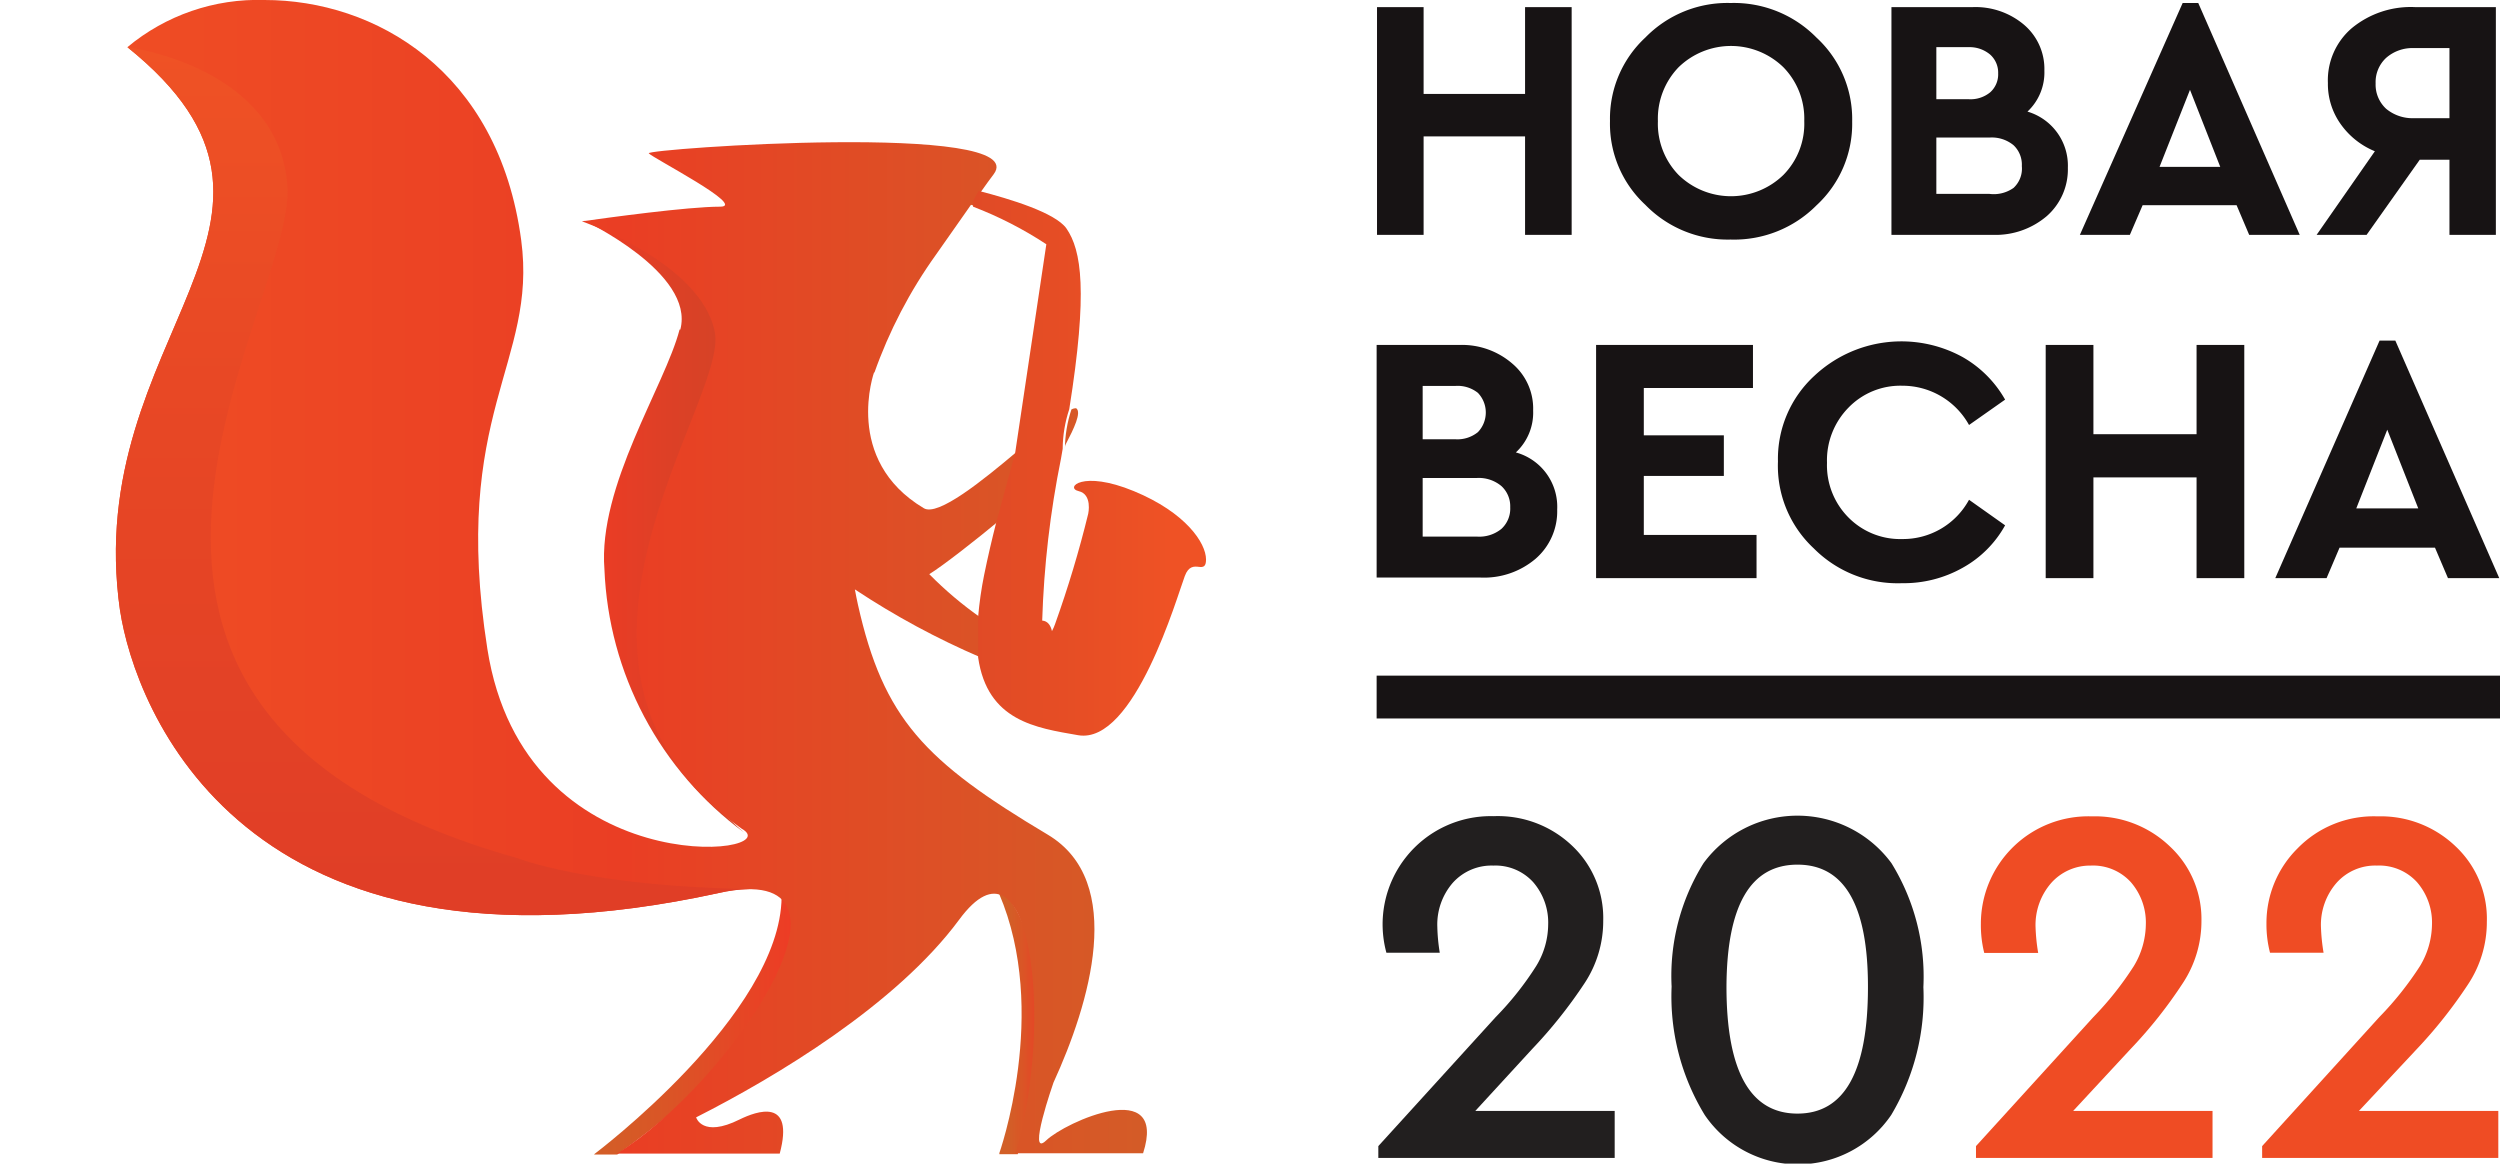
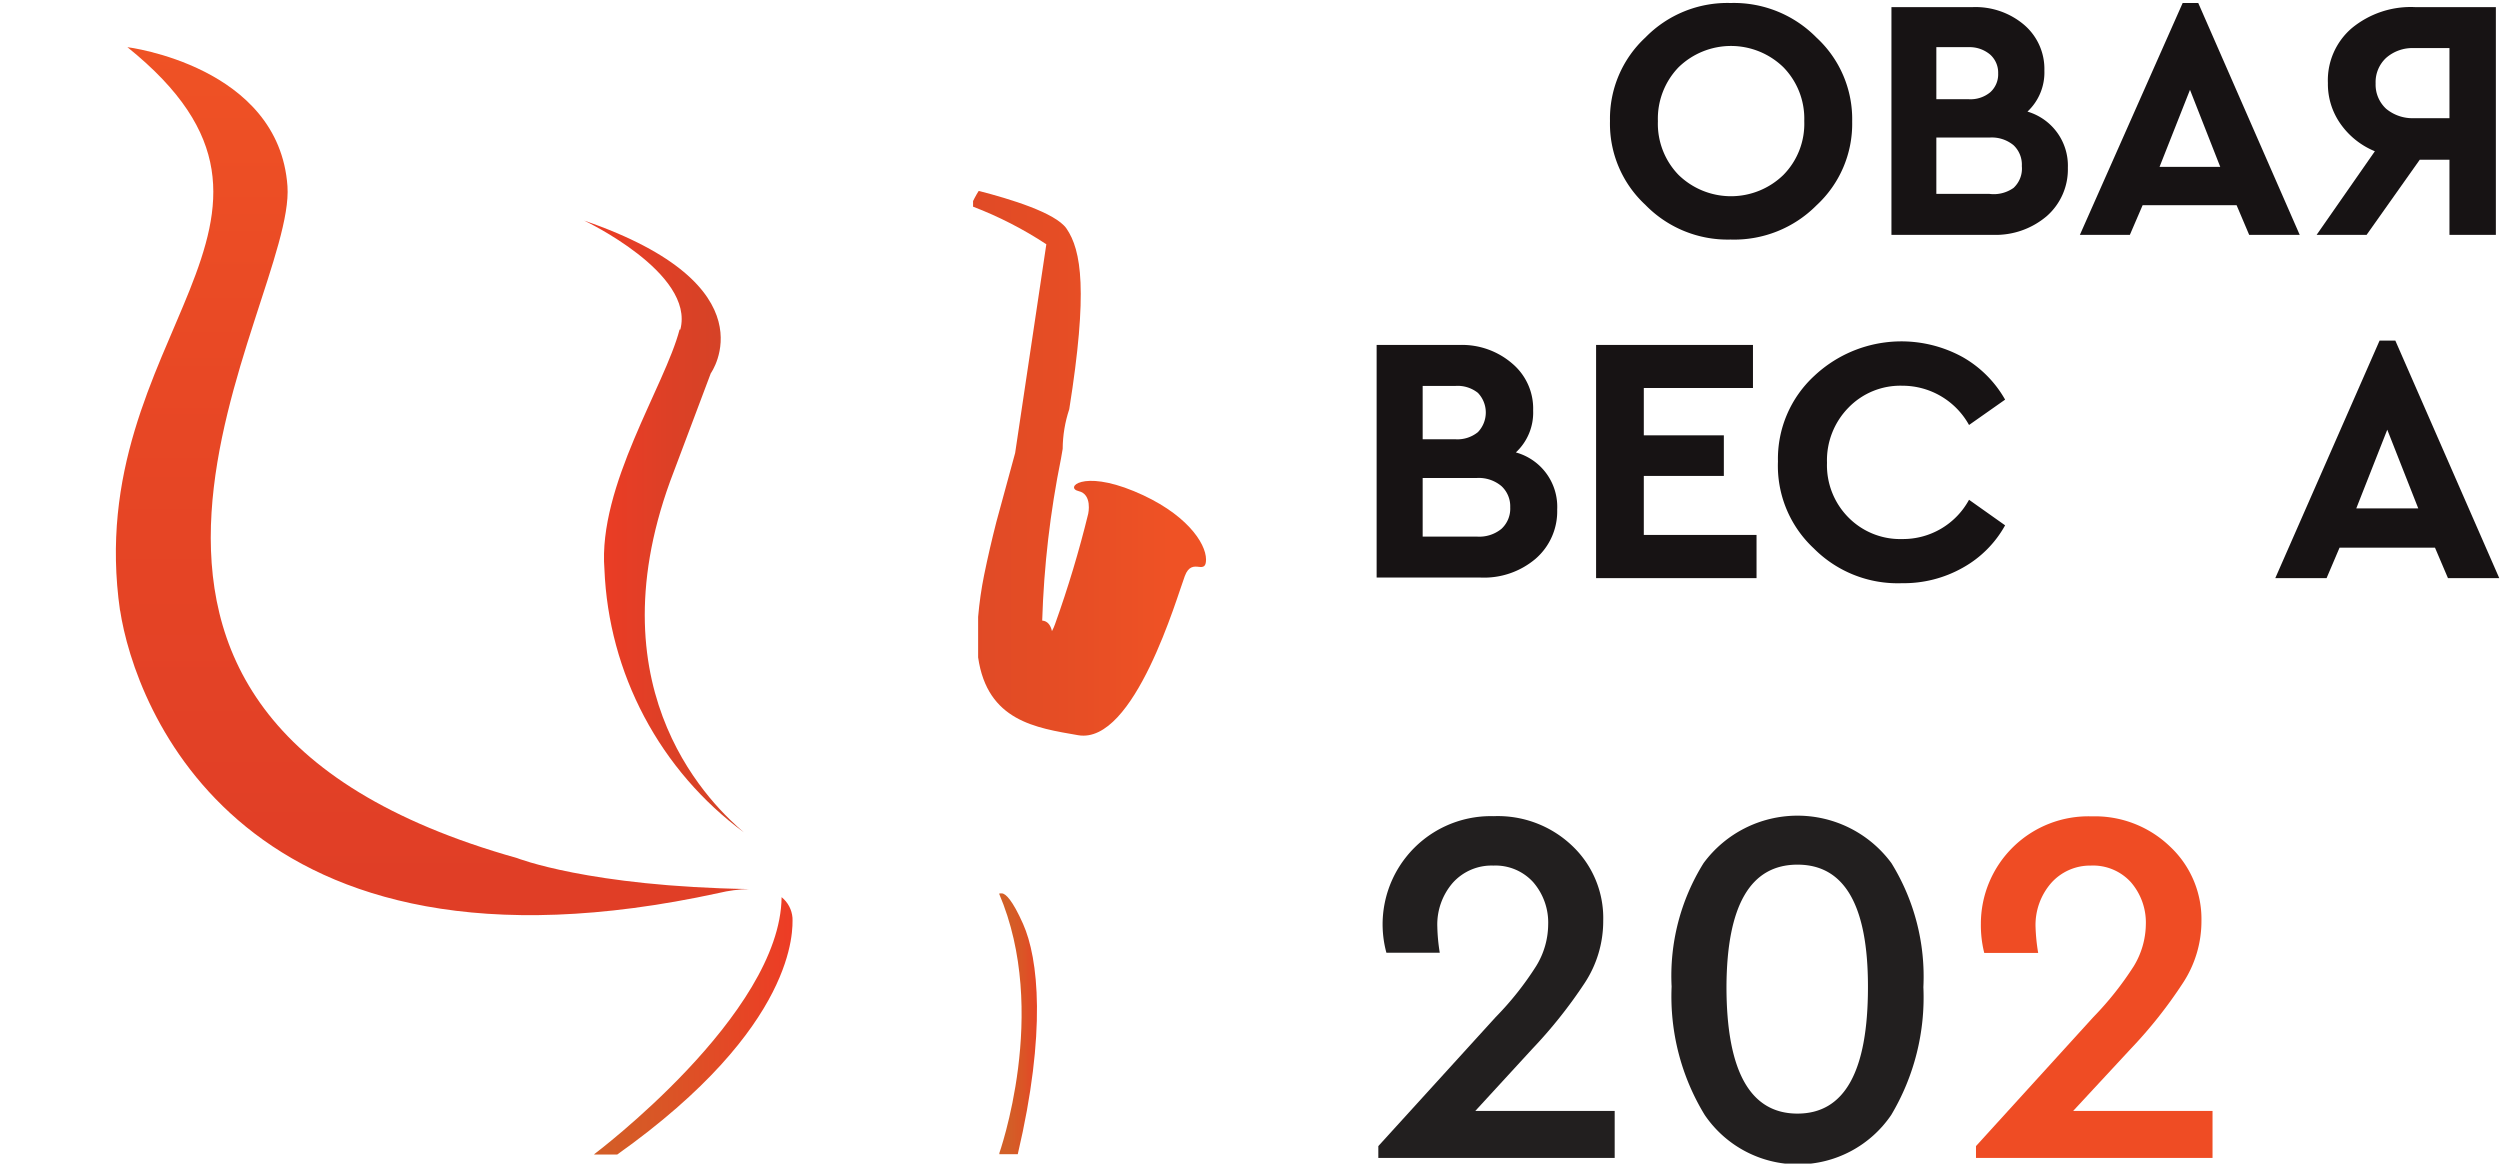
<svg xmlns="http://www.w3.org/2000/svg" xmlns:xlink="http://www.w3.org/1999/xlink" viewBox="0 0 133.06 61.93">
  <defs>
    <style>.cls-1{fill:none;}.cls-2{clip-path:url(#clip-path);}.cls-3{fill:url(#linear-gradient);}.cls-4{clip-path:url(#clip-path-2);}.cls-5{fill:url(#linear-gradient-2);}.cls-6{clip-path:url(#clip-path-3);}.cls-7{fill:url(#linear-gradient-3);}.cls-8{clip-path:url(#clip-path-4);}.cls-9{fill:url(#linear-gradient-4);}.cls-10{clip-path:url(#clip-path-5);}.cls-11{fill:url(#linear-gradient-5);}.cls-12{clip-path:url(#clip-path-6);}.cls-13{fill:url(#linear-gradient-6);}.cls-14{fill:#171314;}.cls-15{fill:#221f1f;}.cls-16{fill:#ef4c24;}</style>
    <clipPath id="clip-path" transform="translate(6.17 0)">
      <path class="cls-1" d="M33.75,44.48l-.31-.23.31.23M30,17.54c-.78,3-4.35,8.32-4,12.76a18.32,18.32,0,0,0,7.42,14C31.9,43,25.36,37,29.5,25.61l2.16-5.74s3.34-4.66-6.74-8.13c0,0,5.91,2.79,5.12,5.8" />
    </clipPath>
    <linearGradient id="linear-gradient" x1="-366.18" y1="620.56" x2="-366" y2="620.56" gradientTransform="matrix(48.78, 0, 0, -48.78, 17893.51, 30299.5)" gradientUnits="userSpaceOnUse">
      <stop offset="0" stop-color="#ee3b25" />
      <stop offset="0.51" stop-color="#dd4026" />
      <stop offset="1" stop-color="#d14427" />
    </linearGradient>
    <clipPath id="clip-path-2" transform="translate(6.17 0)">
      <path class="cls-1" d="M25.46,61.45h1.22c9.61-6.83,9.34-12,9.33-12.6a1.57,1.57,0,0,0-.58-1.1c-.06,6.25-10,13.7-10,13.7" />
    </clipPath>
    <linearGradient id="linear-gradient-2" x1="-366.85" y1="623.51" x2="-366.66" y2="623.51" gradientTransform="matrix(58.33, 0, 0, -58.33, 21429.76, 36423.82)" gradientUnits="userSpaceOnUse">
      <stop offset="0" stop-color="#d25f27" />
      <stop offset="0.37" stop-color="#da5526" />
      <stop offset="1" stop-color="#ee3b25" />
      <stop offset="1" stop-color="#ee3b25" />
    </linearGradient>
    <clipPath id="clip-path-3" transform="translate(6.17 0)">
      <path class="cls-1" d="M47,47.55c2.71,6.31,0,13.88,0,13.88h1c1.53-6.51,1.1-10.42.28-12.26-.56-1.26-.93-1.62-1.13-1.62H47" />
    </clipPath>
    <linearGradient id="linear-gradient-3" x1="-362.37" y1="613.15" x2="-362.19" y2="613.15" gradientTransform="matrix(11.32, 0, 0, -11.32, 4155.68, 6996.14)" xlink:href="#linear-gradient-2" />
    <clipPath id="clip-path-4" transform="translate(6.17 0)">
      <path class="cls-1" d="M50.86,21.78a6.81,6.81,0,0,0-.35,2.11c0-.08,0-.17.05-.26.42-.8.85-1.69.55-1.9h-.06a.49.49,0,0,0-.19.06M.61,2.51c11.47,9.23-2.51,15.27-.39,30C1,37.62,6.71,53.07,32.08,47.53c8.74-1.91.61,10.16-5.42,13.87h0l-.09,0h8.76c.8-3-1.23-2.26-2.13-1.82-2,1-2.32-.11-2.32-.11,4.26-2.16,10.66-6,14-10.52,3.82-5.19,5.08,5.39,3,12.43t0,0l6.79,0c1.32-4.11-4.12-1.68-5.16-.68s.39-3.08.39-3.08h0c1.92-4.19,3.89-10.7-.31-13.2-6.56-3.91-8.74-6.17-10.1-12.25-.06-.27-.11-.53-.16-.8A42.3,42.3,0,0,0,46.05,35c-.06-1,0-1.39,0-2.11a19.83,19.83,0,0,1-2.76-2.33c.73-.45,2.52-1.85,3.78-2.9A23.1,23.1,0,0,0,48,24c-1.87,1.58-4.25,3.5-5,3.05-4.33-2.58-2.64-7.26-2.64-7.26l0,.07a25.22,25.22,0,0,1,3.29-6.31l1.86-2.65.15.05a6.21,6.21,0,0,1,.42-.8h0c.21-.3.43-.6.64-.88,2.1-2.81-18.55-1.35-18.36-1.11S33.61,11,32.16,11c-1.74,0-6,.59-7.36.78,0,0,6.4,2.22,7.08,5.93s-10.63,17.87,1.43,26.4c2.61,1.46-11.57,3-13.54-9.57s2.68-15.21,1.8-21.76C20.36,3.72,13.75,0,7.91,0A10.86,10.86,0,0,0,.61,2.51" />
    </clipPath>
    <linearGradient id="linear-gradient-4" x1="-369.01" y1="625.16" x2="-368.83" y2="625.16" gradientTransform="matrix(303.61, 0, 0, -303.61, 112041.82, 189835.78)" gradientUnits="userSpaceOnUse">
      <stop offset="0" stop-color="#ef4d24" />
      <stop offset="0.47" stop-color="#ea3e24" />
      <stop offset="0.62" stop-color="#e34825" />
      <stop offset="1" stop-color="#d25e27" />
    </linearGradient>
    <clipPath id="clip-path-5" transform="translate(6.17 0)">
      <path class="cls-1" d="M.22,32.47C1,37.63,6.71,53.06,32.08,47.53a7.49,7.49,0,0,1,1.62-.21c-8.54-.14-12.35-1.65-12.35-1.65C-6.17,37.93,9.58,16.31,9.13,9.91S.61,2.51.61,2.51c11.47,9.23-2.51,15.27-.39,30" />
    </clipPath>
    <linearGradient id="linear-gradient-5" x1="-370.67" y1="625.14" x2="-370.49" y2="625.14" gradientTransform="matrix(0, -255.35, -255.35, 0, 159650.35, -94603.61)" gradientUnits="userSpaceOnUse">
      <stop offset="0" stop-color="#e03e26" />
      <stop offset="0.6" stop-color="#e84825" />
      <stop offset="1" stop-color="#ef5225" />
    </linearGradient>
    <clipPath id="clip-path-6" transform="translate(6.17 0)">
      <path class="cls-1" d="M45.62,11a20.29,20.29,0,0,1,3.9,2L47.86,24.11l-1,3.67c-.24.94-.46,1.89-.65,2.82a19.91,19.91,0,0,0-.32,2.23c0,.11,0,2.16,0,2.16.49,3.39,3.08,3.75,5.32,4.14,3,.52,5.28-7.42,5.68-8.47.2-.54.5-.52.74-.49s.39,0,.39-.39c0-.88-1.08-2.5-3.84-3.64s-3.68-.17-2.94,0,.51,1.2.51,1.2a58.75,58.75,0,0,1-1.76,5.86,2.5,2.5,0,0,1-.17.39c-.07-.31-.23-.54-.52-.56a51.43,51.43,0,0,1,1-8.62l.09-.52a6.81,6.81,0,0,1,.35-2.11h0c1-6.28.65-8.46-.15-9.62-.59-.84-3-1.57-4.67-2a6.21,6.21,0,0,0-.42.8" />
    </clipPath>
    <linearGradient id="linear-gradient-6" x1="-368.66" y1="621.93" x2="-368.48" y2="621.93" gradientTransform="matrix(69.03, 0, 0, -69.03, 25498.33, 42953.44)" gradientUnits="userSpaceOnUse">
      <stop offset="0" stop-color="#de4926" />
      <stop offset="0.62" stop-color="#e74e25" />
      <stop offset="1" stop-color="#ef5225" />
    </linearGradient>
  </defs>
  <g id="Layer_2" data-name="Layer 2">
    <g id="Layer_1-2" data-name="Layer 1">
      <g class="cls-2">
        <rect class="cls-3" x="31.09" y="11.74" width="10.08" height="32.74" />
      </g>
      <g class="cls-4">
        <rect class="cls-5" x="31.63" y="47.75" width="10.83" height="13.7" />
      </g>
      <g class="cls-6">
        <rect class="cls-7" x="53.19" y="47.55" width="2.73" height="13.88" />
      </g>
      <g class="cls-8">
-         <rect class="cls-9" x="4.27" width="57.94" height="61.77" />
-       </g>
+         </g>
      <g class="cls-10">
        <rect class="cls-11" y="2.51" width="39.87" height="50.55" />
      </g>
      <g class="cls-12">
        <rect class="cls-13" x="51.79" y="10.17" width="12.49" height="29.48" />
      </g>
-       <rect class="cls-14" x="73.27" y="35.96" width="59.79" height="2.28" />
      <path class="cls-15" d="M72.35,59.13h7.42v2.5H67.19V61l6.25-6.87a16.44,16.44,0,0,0,2.15-2.71,4.28,4.28,0,0,0,.64-2.2,3.28,3.28,0,0,0-.8-2.27,2.71,2.71,0,0,0-2.12-.88,2.77,2.77,0,0,0-2.16.92,3.39,3.39,0,0,0-.82,2.34,9.88,9.88,0,0,0,.13,1.38H67.62a5.76,5.76,0,0,1,5.71-7.27A5.73,5.73,0,0,1,77.49,45a5.29,5.29,0,0,1,1.67,4,6,6,0,0,1-1,3.34,25.26,25.26,0,0,1-2.77,3.48Z" transform="translate(6.17 0)" />
      <path class="cls-15" d="M82.8,52.51a11.35,11.35,0,0,1,1.7-6.57,6.21,6.21,0,0,1,10,0,11.49,11.49,0,0,1,1.7,6.6,12.22,12.22,0,0,1-1.71,6.8,6,6,0,0,1-9.93,0A12.11,12.11,0,0,1,82.8,52.51Zm10.45,0q0-6.49-3.75-6.49t-3.78,6.49c0,4.5,1.26,6.76,3.78,6.76S93.25,57,93.25,52.54Z" transform="translate(6.17 0)" />
      <path class="cls-16" d="M104.17,59.13h7.42v2.5H99V61l6.25-6.87a17,17,0,0,0,2.15-2.71,4.38,4.38,0,0,0,.64-2.2,3.28,3.28,0,0,0-.8-2.27,2.72,2.72,0,0,0-2.13-.88A2.77,2.77,0,0,0,103,47a3.4,3.4,0,0,0-.83,2.34,10.22,10.22,0,0,0,.14,1.38H99.44a6.05,6.05,0,0,1-.18-1.55,5.72,5.72,0,0,1,5.9-5.72,5.76,5.76,0,0,1,4.16,1.6A5.28,5.28,0,0,1,111,49a6,6,0,0,1-1,3.34,24.31,24.31,0,0,1-2.76,3.48Z" transform="translate(6.17 0)" />
-       <path class="cls-16" d="M119.38,59.13h7.42v2.5H114.23V61l6.24-6.87a17.17,17.17,0,0,0,2.16-2.71,4.38,4.38,0,0,0,.64-2.2,3.28,3.28,0,0,0-.8-2.27,2.72,2.72,0,0,0-2.13-.88,2.75,2.75,0,0,0-2.15.92,3.4,3.4,0,0,0-.83,2.34,10.22,10.22,0,0,0,.14,1.38h-2.85a6,6,0,0,1-.19-1.55,5.59,5.59,0,0,1,1.65-4,5.66,5.66,0,0,1,4.26-1.71,5.76,5.76,0,0,1,4.16,1.6,5.28,5.28,0,0,1,1.66,4,6,6,0,0,1-1,3.34,25.05,25.05,0,0,1-2.76,3.48Z" transform="translate(6.17 0)" />
-       <path class="cls-14" d="M67.12,12.5V.38H69.6V5H75V.38h2.48V12.5H75V7.26H69.6V12.5Z" transform="translate(6.17 0)" />
      <path class="cls-14" d="M79.52,6.44A5.89,5.89,0,0,1,81.4,2,6.1,6.1,0,0,1,85.94.16,6.16,6.16,0,0,1,90.51,2a5.9,5.9,0,0,1,1.9,4.47,5.9,5.9,0,0,1-1.9,4.46,6.17,6.17,0,0,1-4.57,1.82A6.11,6.11,0,0,1,81.4,10.9,5.88,5.88,0,0,1,79.52,6.44Zm10.34,0a3.91,3.91,0,0,0-1.11-2.86,4,4,0,0,0-5.58,0,3.94,3.94,0,0,0-1.1,2.87,3.91,3.91,0,0,0,1.1,2.86,4,4,0,0,0,5.58,0A3.88,3.88,0,0,0,89.86,6.44Z" transform="translate(6.17 0)" />
      <path class="cls-14" d="M103.89,8.93a3.31,3.31,0,0,1-1.12,2.57,4.2,4.2,0,0,1-2.87,1H94.5V.38h4.3a4,4,0,0,1,2.76.94,3.09,3.09,0,0,1,1.08,2.44,2.85,2.85,0,0,1-.9,2.18A3,3,0,0,1,103.89,8.93ZM98.6,2.51H96.89V5.28H98.6a1.65,1.65,0,0,0,1.16-.37,1.28,1.28,0,0,0,.42-1,1.29,1.29,0,0,0-.42-1A1.7,1.7,0,0,0,98.6,2.51Zm2.84,6.33A1.42,1.42,0,0,0,101,7.73a1.82,1.82,0,0,0-1.26-.41H96.89v3h2.83A1.82,1.82,0,0,0,101,10,1.4,1.4,0,0,0,101.44,8.84Z" transform="translate(6.17 0)" />
      <path class="cls-14" d="M113.54,12.5l-.67-1.58h-5l-.68,1.58h-2.66L110,.16h.83l5.4,12.34ZM112,8.88l-1.61-4.1-1.62,4.1Z" transform="translate(6.17 0)" />
      <path class="cls-14" d="M122.4.38h4.27V12.5H124.2v-4h-1.58l-2.83,4h-2.66l3.1-4.45a4.15,4.15,0,0,1-1.83-1.46,3.67,3.67,0,0,1-.67-2.17A3.65,3.65,0,0,1,119,1.5,4.93,4.93,0,0,1,122.4.38Zm1.8,5.91V2.56h-1.88a2.12,2.12,0,0,0-1.49.52,1.76,1.76,0,0,0-.56,1.36,1.75,1.75,0,0,0,.56,1.35,2.2,2.2,0,0,0,1.49.5Z" transform="translate(6.17 0)" />
      <path class="cls-14" d="M76.71,27.12a3.34,3.34,0,0,1-1.15,2.62,4.24,4.24,0,0,1-2.93,1H67.1V18.36h4.4a4.09,4.09,0,0,1,2.83,1,3.13,3.13,0,0,1,1.1,2.49,2.89,2.89,0,0,1-.92,2.23A3,3,0,0,1,76.71,27.12ZM71.3,20.54H69.55v2.84H71.3A1.73,1.73,0,0,0,72.49,23a1.51,1.51,0,0,0,0-2.09A1.73,1.73,0,0,0,71.3,20.54ZM74.21,27a1.46,1.46,0,0,0-.47-1.13,1.87,1.87,0,0,0-1.3-.43H69.55v3.12h2.89a1.86,1.86,0,0,0,1.3-.41A1.46,1.46,0,0,0,74.21,27Z" transform="translate(6.17 0)" />
      <path class="cls-14" d="M78.78,30.77V18.36h8.35v2.29H81.32v2.52h4.26v2.16H81.32v3.14h6v2.3Z" transform="translate(6.17 0)" />
      <path class="cls-14" d="M88.46,24.56A6,6,0,0,1,90.4,20a6.77,6.77,0,0,1,7.88-1,6,6,0,0,1,2.27,2.27l-1.92,1.35a4.05,4.05,0,0,0-3.55-2.09,3.84,3.84,0,0,0-2.87,1.17,4,4,0,0,0-1.14,2.93,3.94,3.94,0,0,0,1.14,2.91,3.87,3.87,0,0,0,2.87,1.15,4,4,0,0,0,3.55-2.09l1.92,1.36a5.78,5.78,0,0,1-2.26,2.26,6.39,6.39,0,0,1-3.23.82,6.29,6.29,0,0,1-4.69-1.85A6,6,0,0,1,88.46,24.56Z" transform="translate(6.17 0)" />
-       <path class="cls-14" d="M102.71,30.77V18.36h2.54v4.75h5.49V18.36h2.54V30.77h-2.54V25.41h-5.49v5.36Z" transform="translate(6.17 0)" />
      <path class="cls-14" d="M124.12,30.77l-.69-1.62h-5.08l-.69,1.62h-2.73l5.55-12.64h.84l5.53,12.64Zm-1.58-3.71-1.65-4.19-1.65,4.19Z" transform="translate(6.17 0)" />
    </g>
  </g>
</svg>